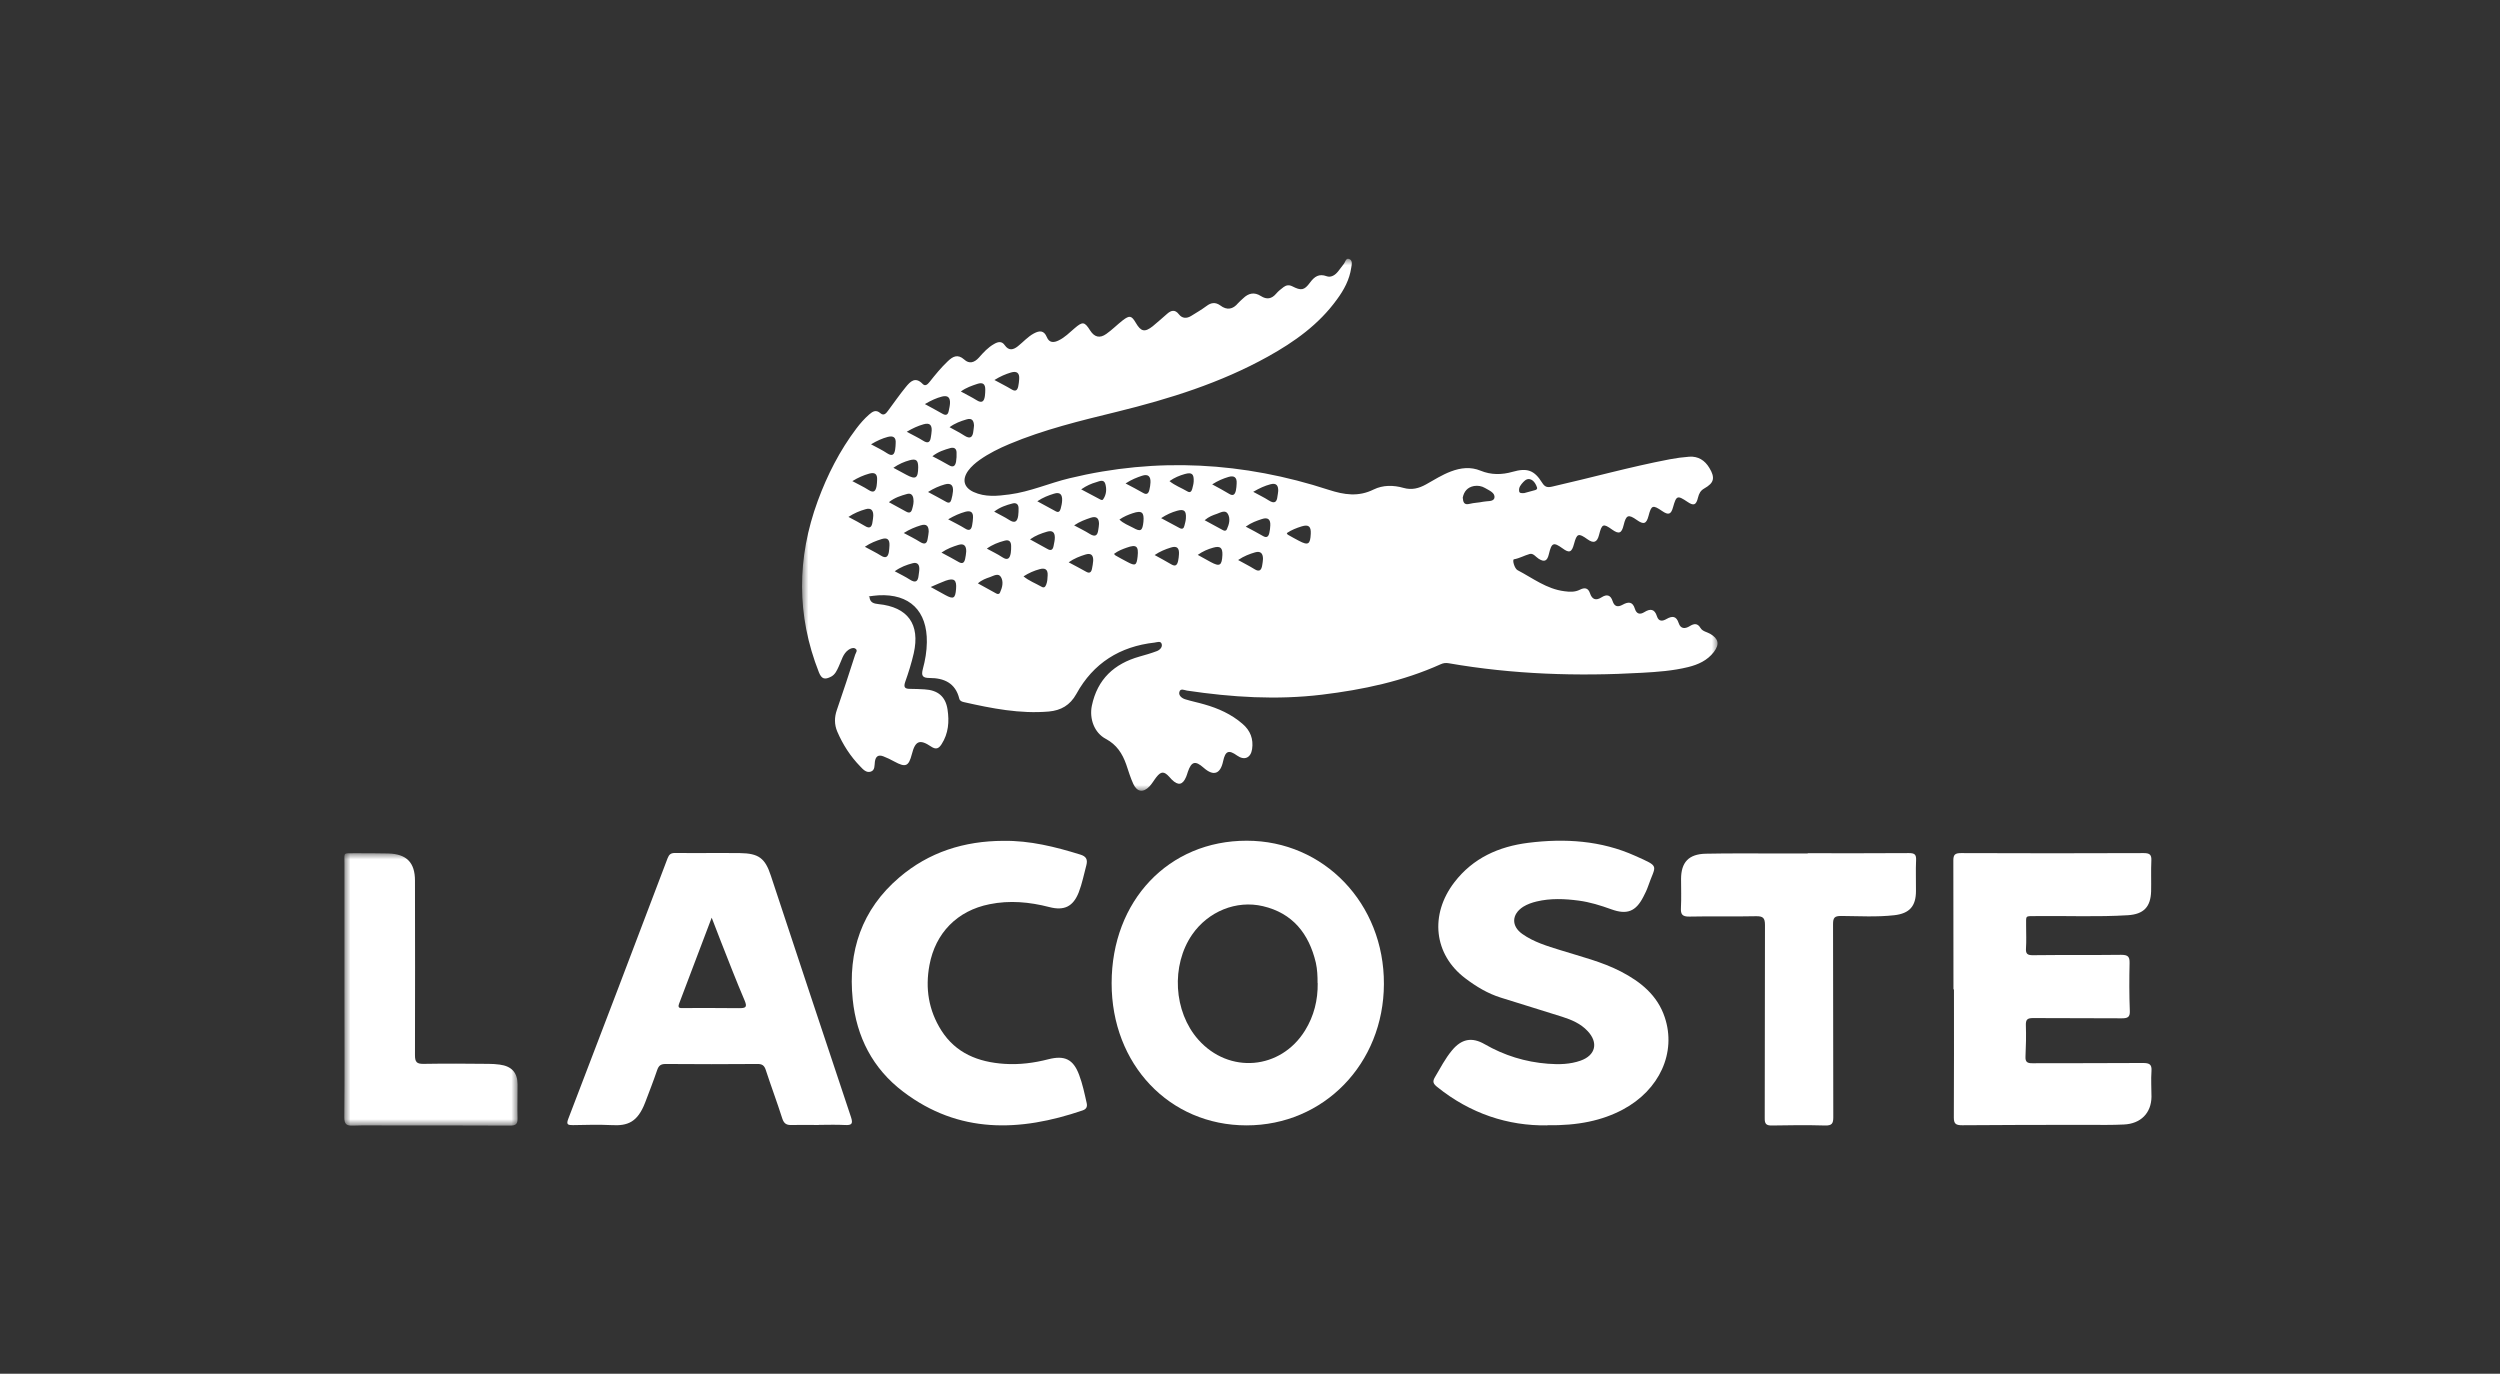
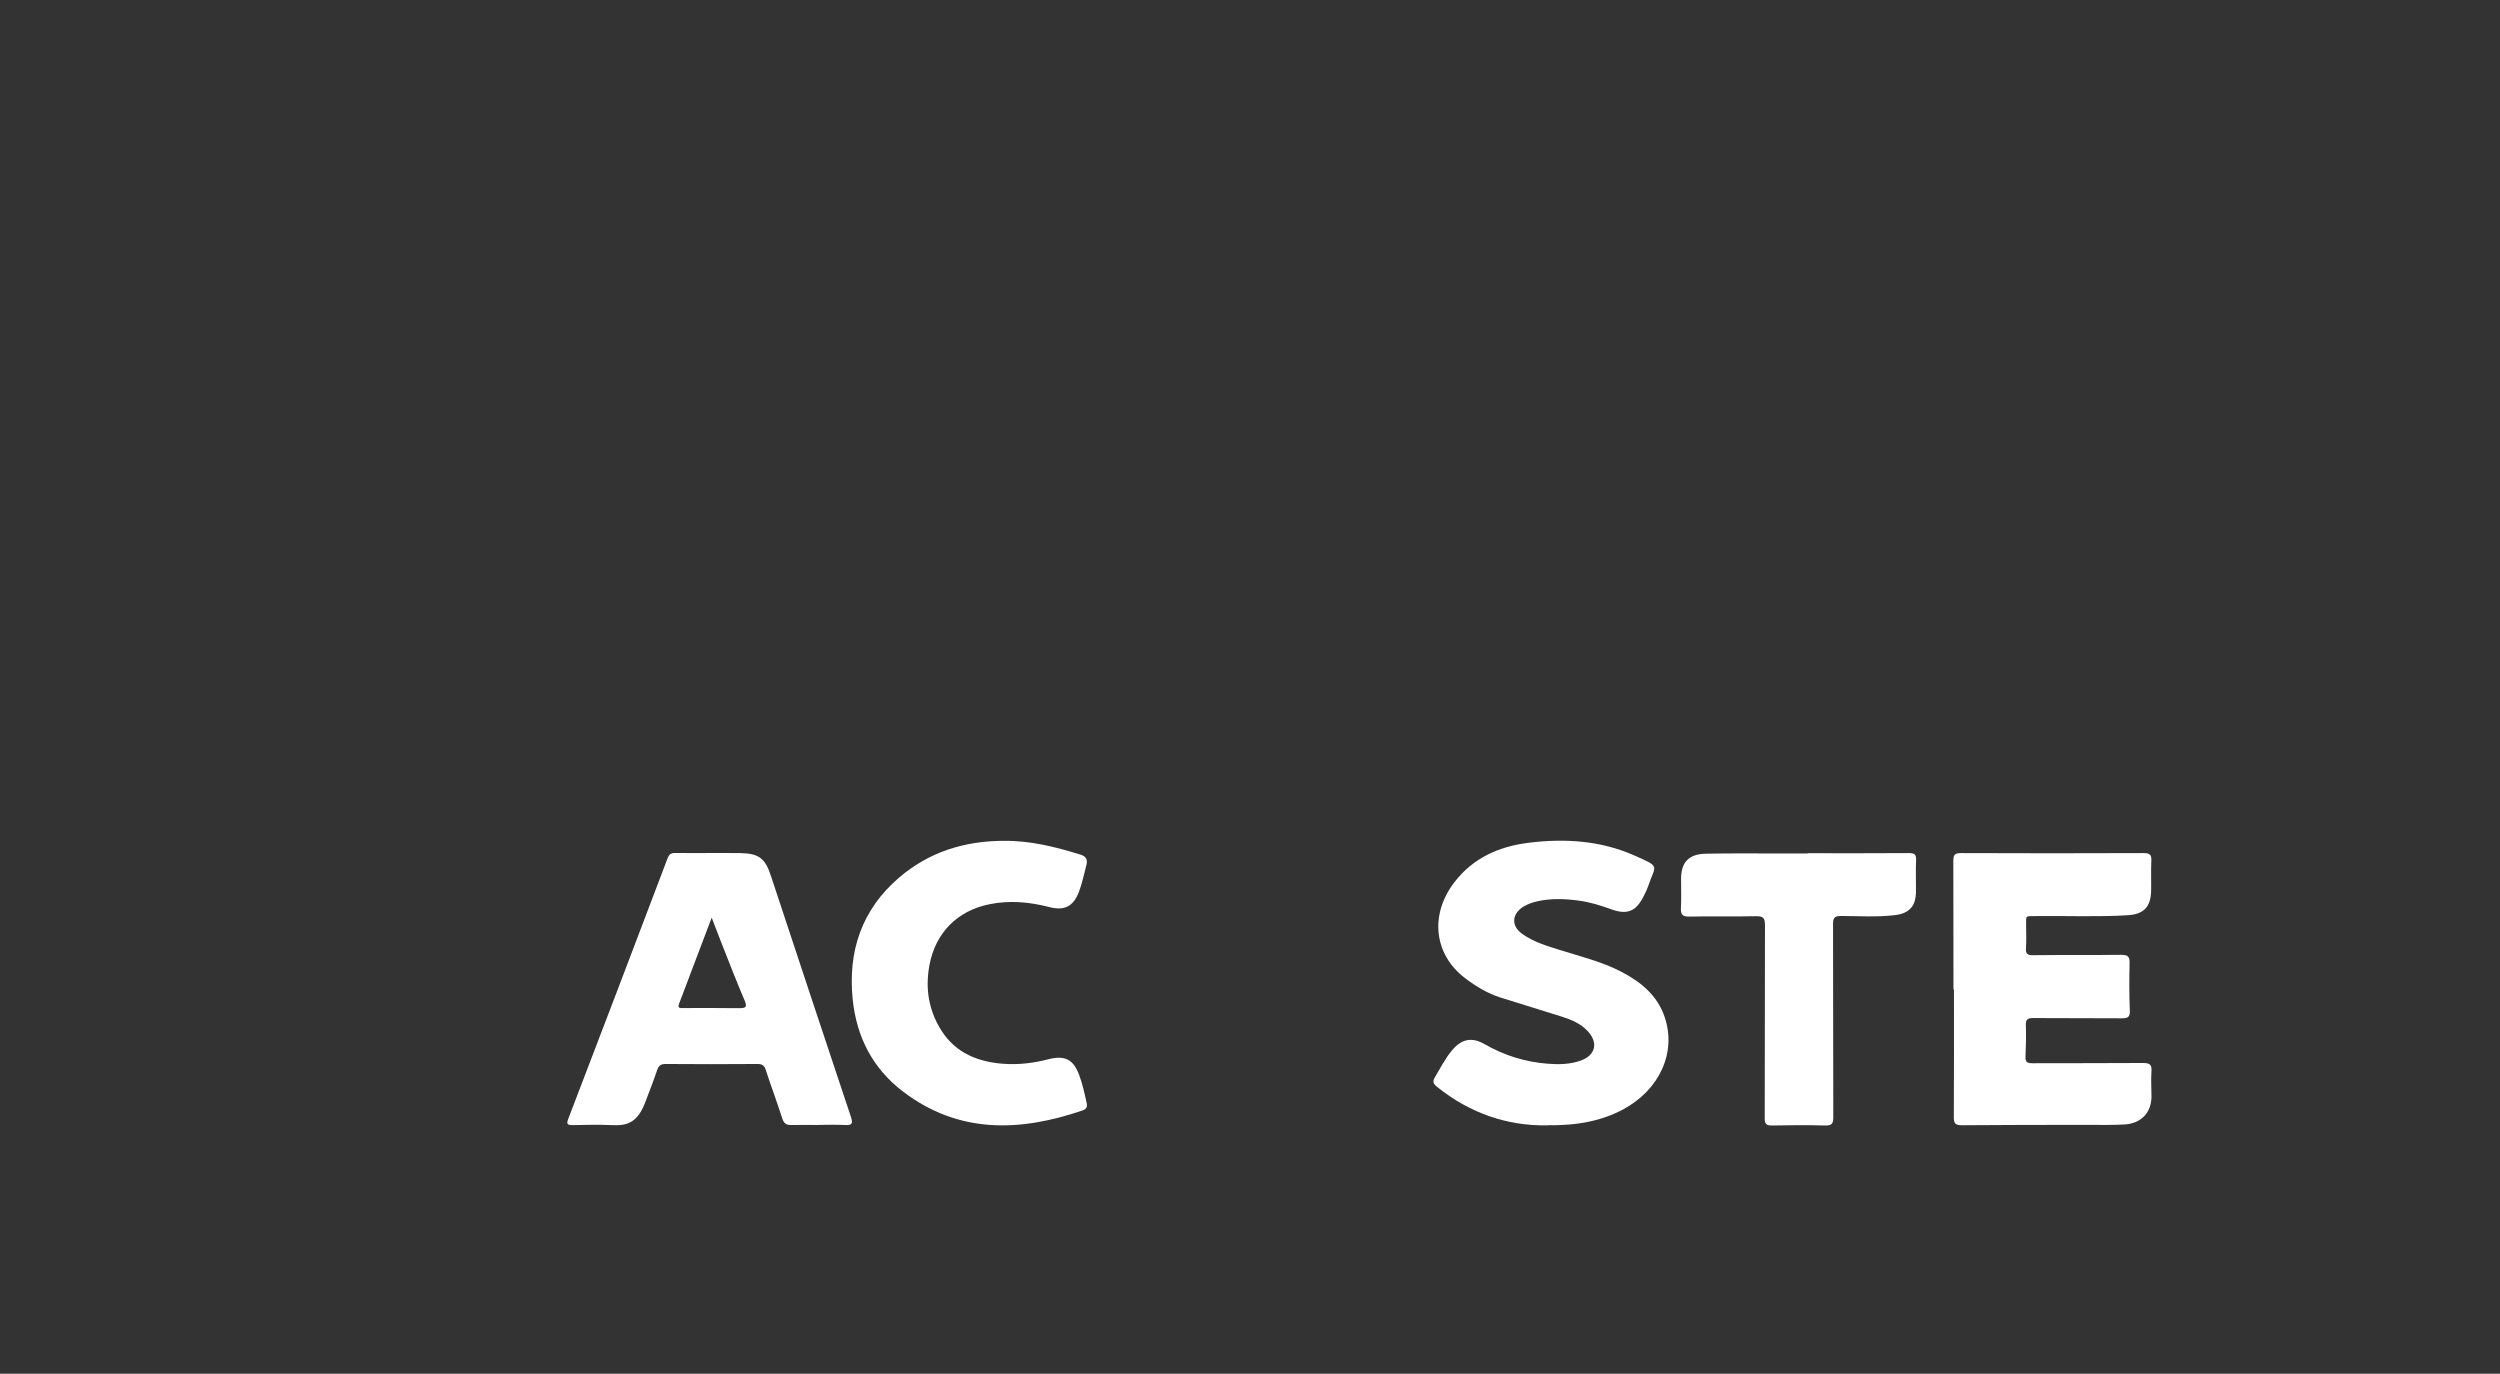
<svg xmlns="http://www.w3.org/2000/svg" id="a" width="202" height="111" viewBox="0 0 202 111">
  <rect x="0" y="0" width="202" height="111" fill="#333333" stroke="none" />
  <defs>
    <mask id="d" x="-.18" y="-.07" width="201.24" height="111" maskUnits="userSpaceOnUse">
      <g id="e">
        <rect id="f" x="-.18" y="-.07" width="201.24" height="111" style="fill:#fff;" />
      </g>
    </mask>
    <mask id="i" x="64.82" y="20.93" width="74" height="43" maskUnits="userSpaceOnUse">
      <g id="j">
        <polygon id="k" points="64.82 20.93 138.82 20.93 138.82 63.93 64.82 63.93 64.82 20.93" style="fill:#fff; fill-rule:evenodd;" />
      </g>
    </mask>
    <mask id="u" x="27.82" y="68.93" width="14" height="22" maskUnits="userSpaceOnUse">
      <g id="v">
        <polygon id="w" points="27.82 68.93 41.82 68.93 41.82 90.93 27.82 90.93 27.82 68.93" style="fill:#fff; fill-rule:evenodd;" />
      </g>
    </mask>
  </defs>
  <g id="b">
    <g id="c">
      <g style="mask:url(#d);">
        <g id="g">
          <g id="h">
            <g style="mask:url(#i);">
-               <path id="l" d="M123.16,39.84c.22-.06.55-.15.88-.24.1-.03.2-.09.15-.22-.09-.25-.21-.49-.46-.62-.27-.13-.47,0-.65.19-.19.21-.39.43-.33.75.02.14.16.16.41.14M97.95,39.14c.49.27.94.5,1.36.76.35.22.48.03.55-.27.04-.18.05-.37.06-.55.04-.52-.21-.68-.67-.54-.43.13-.84.3-1.31.6M80.34,30.7c.53.29.98.51,1.41.77.31.19.45.06.52-.23.05-.2.06-.4.08-.61.04-.51-.21-.67-.67-.53-.43.13-.84.3-1.34.61M87.36,39.54c.56.3,1.02.54,1.49.79.09.05.21.12.28.02.27-.38.3-.83.18-1.25-.12-.4-.47-.22-.73-.14-.39.11-.77.27-1.22.58M100.65,42.55c.52.28.96.5,1.38.75.31.19.46.07.53-.23.05-.2.07-.41.08-.61.03-.51-.21-.68-.68-.52-.42.14-.84.28-1.3.61M77.65,31.64c.45.25.87.45,1.25.69.44.28.62.11.68-.34.02-.16.03-.33.03-.49.01-.48-.2-.63-.65-.48-.44.15-.88.29-1.32.61M97.33,42.03c.53.29,1.01.55,1.49.81.13.07.25.06.31-.07.19-.41.3-.87.08-1.25-.21-.35-.6-.1-.89,0-.32.11-.64.22-.98.51M75.33,36.86c.47.25.91.47,1.33.72.37.23.53.06.59-.28.04-.24.05-.49.04-.73,0-.31-.19-.45-.49-.37-.5.14-1,.3-1.47.67M69.88,44.18c.49.27.91.47,1.31.72.38.24.56.1.63-.29.03-.18.04-.37.05-.55.02-.47-.18-.65-.64-.5-.44.14-.88.3-1.35.62M90.01,44.75c.06.07.08.11.12.13.32.18.64.36.97.53.64.34.74.28.82-.45.09-.83-.1-.99-.88-.71-.34.12-.69.25-1.02.5M70.38,35.9c.5.27.92.47,1.31.73.43.28.58.08.64-.32.03-.16.03-.33.04-.49.04-.48-.19-.63-.63-.52-.45.12-.88.31-1.36.6M86.34,45.43c.52.28.97.51,1.41.76.27.16.42.07.48-.22.04-.22.09-.44.1-.66.02-.46-.18-.65-.64-.5-.44.14-.88.3-1.35.63M82.7,46.57c.45.37.97.56,1.44.83.23.14.32.02.4-.18.09-.24.1-.48.11-.73.03-.5-.23-.62-.65-.5-.45.12-.88.31-1.3.58M79.02,47.14c.52.29,1,.55,1.47.81.12.07.25.07.31-.07.19-.41.3-.87.08-1.25-.21-.36-.6-.1-.89,0-.32.11-.65.22-.98.51M72.3,46.16c.46.25.86.44,1.23.68.42.27.64.17.69-.32.02-.2.07-.41.06-.61-.01-.34-.21-.49-.54-.4-.49.13-.96.3-1.45.65M75.2,47.43c.47.26.82.46,1.18.65.66.36.81.28.87-.49.06-.73-.15-.91-.84-.67-.36.13-.71.3-1.21.51M72.19,37.8c.41.22.73.39,1.04.56.76.41.95.29.96-.6,0-.57-.16-.72-.7-.57-.43.12-.84.29-1.31.61M94.49,38.87c.45.37.97.55,1.44.83.23.14.34.02.4-.19.05-.2.11-.4.12-.6.03-.61-.14-.77-.71-.61-.43.12-.84.29-1.24.57M68.56,41.77c.5.27.92.48,1.31.72.42.27.58.09.63-.33.02-.16.06-.32.06-.49.01-.45-.19-.66-.64-.52-.45.13-.88.3-1.37.62M73.27,34.89c.5.27.92.47,1.32.72.36.23.56.16.62-.27.03-.18.06-.37.07-.55.02-.47-.18-.64-.65-.51-.46.13-.88.32-1.37.61M93.81,41.86c.53.28,1.01.54,1.49.8.23.13.35.04.4-.18.05-.2.11-.4.12-.6.04-.61-.14-.77-.71-.61-.43.12-.84.3-1.3.6M90.45,41.98c.32.32.73.46,1.1.66.62.35.76.26.84-.48.07-.77-.13-.94-.87-.69-.36.12-.72.27-1.07.51M76.71,34.51c.43.24.83.44,1.2.68.49.32.69.14.74-.38.01-.14.05-.29.05-.43-.02-.39-.16-.63-.61-.49-.47.14-.92.3-1.37.63M103.97,43.07c.03.06.05.11.08.13.3.17.6.34.91.5.74.39.91.29.95-.57.03-.59-.17-.77-.73-.6-.42.13-.83.29-1.2.54M76.61,41.96c.5.27.94.48,1.36.74.37.24.52.08.58-.27.04-.2.06-.41.07-.61.02-.45-.2-.58-.62-.47-.46.13-.88.31-1.39.61M76.07,44.65c.53.29.97.51,1.39.76.31.18.45.06.52-.24.04-.2.08-.41.09-.61.01-.44-.17-.68-.64-.53-.44.14-.88.29-1.36.62M93.28,44.84c.48.27.93.5,1.36.76.35.21.48.04.55-.27.04-.18.06-.37.07-.55.03-.48-.15-.7-.65-.54-.45.14-.88.31-1.32.61M80.33,41.34c.43.24.84.43,1.21.67.46.3.66.14.73-.34.03-.2.03-.41.03-.62-.01-.31-.19-.45-.49-.37-.51.13-1.01.3-1.47.65M71.83,40.58c.49.27.93.5,1.37.75.26.15.42.1.5-.19.08-.28.15-.56.1-.85-.04-.29-.2-.46-.5-.38-.5.14-1,.29-1.47.66M101.26,39.74c.47.26.88.45,1.25.69.45.29.66.17.71-.33.02-.14.05-.28.06-.43.01-.43-.14-.67-.63-.54-.45.12-.88.31-1.39.61M96.77,44.83c.38.21.71.4,1.05.58.74.4.91.29.95-.57.02-.58-.17-.75-.74-.59-.43.12-.84.29-1.26.59M68.86,38.87c.49.27.92.46,1.32.72.44.29.58.06.65-.32.03-.16.03-.33.04-.49.03-.48-.18-.64-.64-.51-.46.13-.88.31-1.37.61M83.24,43.59c.49.27.94.51,1.38.76.3.18.45.08.51-.24.04-.22.1-.45.1-.67,0-.42-.18-.61-.63-.48-.47.14-.92.3-1.37.62M74.73,32.65c.52.29.98.52,1.42.78.31.18.45.07.51-.24.04-.2.09-.4.1-.61.02-.44-.16-.66-.64-.54-.46.12-.88.31-1.39.61M86.79,42.45c.48.26.88.45,1.26.69.42.26.63.16.69-.32.02-.16.06-.33.06-.49,0-.44-.19-.65-.66-.5-.44.15-.88.3-1.35.62M79.72,44.32c.45.25.87.44,1.26.7.45.3.62.09.69-.34.03-.18.03-.37.03-.55,0-.37-.16-.55-.54-.44-.49.13-.97.31-1.44.65M83.81,40.5c.53.29,1.01.54,1.49.81.25.14.34-.01.4-.2.06-.22.11-.44.12-.67.02-.47-.16-.71-.66-.55-.45.14-.88.3-1.34.61M74.98,39.75c.53.29,1.02.54,1.49.81.24.13.34.01.4-.19.06-.22.11-.44.13-.67.04-.48-.16-.7-.66-.56-.45.13-.88.31-1.35.61M100.04,45.25c.5.28.91.48,1.31.73.42.27.58.08.64-.33.02-.16.06-.32.06-.49,0-.44-.19-.66-.64-.53-.44.13-.88.29-1.37.62M90.94,39.06c.53.28.98.51,1.41.76.31.19.45.05.52-.24.05-.2.08-.4.09-.61.02-.48-.2-.69-.68-.53-.42.14-.84.3-1.33.62M73.03,43.07c.49.26.91.47,1.31.72.37.23.56.15.62-.28.03-.18.07-.37.08-.55,0-.45-.17-.66-.65-.51-.45.14-.88.31-1.37.62M118.19,40.21c.03.36.1.62.56.5.35-.09.73-.09,1.09-.17.32-.07.85.02.91-.32.07-.41-.43-.59-.76-.79-.27-.16-.58-.21-.89-.16-.53.1-.81.44-.91.94M70.25,48.23c.05.49.39.54.72.58,2.38.24,3.39,1.62,2.86,3.98-.18.78-.42,1.55-.69,2.31-.15.44-.02.56.39.56.39,0,.78.02,1.17.04,1.07.06,1.7.57,1.86,1.62.15.98.08,1.94-.48,2.81-.22.34-.44.47-.85.19-.92-.62-1.28-.46-1.55.61-.26,1-.5,1.1-1.42.6-.29-.16-.58-.3-.89-.42-.4-.15-.62,0-.68.44-.04.3.02.69-.34.8-.36.11-.62-.19-.84-.42-.8-.82-1.41-1.77-1.86-2.82-.24-.57-.24-1.15-.03-1.75.51-1.48,1-2.97,1.48-4.47.05-.15.24-.35,0-.49-.17-.1-.37,0-.52.09-.48.32-.58.89-.81,1.36-.15.32-.28.64-.61.82-.52.27-.77.2-.99-.34-1.82-4.61-1.79-9.24-.09-13.87.77-2.09,1.77-4.05,3.11-5.83.31-.41.65-.8,1.04-1.14.27-.23.54-.43.91-.1.29.25.48-.02.64-.24.47-.63.91-1.27,1.41-1.88.36-.44.76-.87,1.36-.25.21.22.4.04.56-.16.46-.58.93-1.16,1.47-1.67.41-.39.8-.61,1.33-.14.4.37.81.26,1.18-.15.37-.42.74-.83,1.24-1.11.31-.18.62-.25.86.11.32.45.67.38,1.05.08.43-.34.8-.77,1.3-1.04.45-.24.81-.26,1.04.29.2.49.57.47.97.27.49-.24.86-.62,1.27-.97.66-.57.81-.55,1.27.18.34.53.77.65,1.3.27.47-.33.88-.75,1.33-1.1.55-.42.71-.38,1.05.2.42.72.72.79,1.37.28.4-.32.78-.68,1.17-1.01.32-.28.63-.36.94.04.27.35.63.36.99.14.42-.26.85-.51,1.24-.8.38-.29.73-.33,1.12-.05.54.41,1.02.32,1.44-.19.12-.14.27-.25.4-.38.44-.43.91-.53,1.44-.19.47.3.87.24,1.24-.2.17-.2.39-.37.6-.53.21-.15.43-.19.69-.06.72.37.97.34,1.44-.3.36-.49.73-.74,1.35-.51.3.11.61-.05.83-.29.19-.21.35-.46.53-.68.14-.16.18-.52.44-.43.31.11.22.46.18.71-.14.97-.59,1.8-1.16,2.57-1.46,2.02-3.43,3.42-5.57,4.61-3.83,2.13-7.97,3.42-12.2,4.46-2.94.72-5.89,1.43-8.7,2.61-.83.35-1.64.75-2.38,1.27-.35.25-.68.53-.94.88-.51.71-.36,1.35.43,1.72.94.43,1.92.33,2.9.2,1.68-.22,3.23-.92,4.86-1.31,7.07-1.71,14.06-1.31,20.95.94,1.24.4,2.39.58,3.62-.03.75-.37,1.61-.36,2.41-.13.67.19,1.24.04,1.82-.28.66-.37,1.3-.78,2.02-1.05.79-.3,1.59-.39,2.39-.06.85.35,1.72.34,2.59.09,1.17-.33,1.75-.14,2.39.89.22.35.42.39.79.31,3.17-.72,6.31-1.6,9.51-2.21.52-.1,1.05-.17,1.58-.21.72-.05,1.26.29,1.63.91.48.8.39,1.2-.42,1.66-.3.17-.42.41-.5.73-.15.62-.35.69-.85.35-.82-.55-.9-.52-1.17.44-.16.58-.37.65-.88.3-.76-.52-.87-.48-1.1.4-.17.64-.39.72-.95.32-.68-.48-.86-.41-1.06.42-.16.67-.38.75-.93.36-.72-.52-.83-.47-1.06.44-.15.59-.43.7-.92.35-.74-.53-.87-.49-1.1.37-.18.68-.38.76-.92.36-.74-.53-.89-.47-1.11.46-.13.56-.36.67-.82.38-.24-.15-.44-.47-.73-.39-.43.12-.82.35-1.27.43-.16.03.04.75.29.88,1.23.64,2.34,1.52,3.78,1.7.44.06.85.08,1.25-.12.37-.19.67-.17.82.28.17.52.49.62.94.33.42-.27.73-.19.89.31.15.46.43.5.81.29.45-.25.81-.27.99.33.13.42.41.49.76.27.48-.3.83-.27,1.02.33.14.45.46.41.78.22.46-.26.79-.25.98.34.16.48.52.47.89.24.34-.21.63-.26.87.15.17.28.52.32.78.47.68.4.78.84.3,1.47-.53.69-1.27,1.02-2.08,1.22-1.22.3-2.47.39-3.72.46-5.23.3-10.44.13-15.62-.77-.24-.04-.43-.02-.65.08-3.06,1.38-6.3,2.06-9.6,2.46-3.65.44-7.28.21-10.9-.33-.2-.03-.54-.22-.62.12-.07.28.21.5.47.58.51.16,1.03.26,1.54.41,1.13.32,2.19.79,3.1,1.58.63.54.89,1.22.77,2.04-.11.72-.63.93-1.21.52-.68-.49-.95-.38-1.13.45-.22,1.05-.78,1.24-1.58.53-.67-.59-.98-.51-1.27.33-.05.14-.08.28-.14.41-.28.66-.64.73-1.16.22-.07-.07-.14-.15-.21-.23-.41-.45-.66-.45-1.04.04-.19.24-.34.52-.55.74-.51.53-1,.46-1.31-.2-.23-.5-.39-1.04-.57-1.57-.31-.88-.77-1.6-1.65-2.07-.93-.49-1.34-1.62-1.13-2.67.45-2.16,1.81-3.4,3.85-3.98.47-.13.95-.27,1.4-.44.24-.09.46-.31.4-.56-.07-.3-.39-.15-.58-.13-2.79.31-4.95,1.65-6.32,4.15-.51.92-1.25,1.33-2.22,1.42-2.34.2-4.61-.25-6.87-.76-.16-.04-.32-.09-.37-.28-.31-1.27-1.24-1.67-2.4-1.67-.57,0-.69-.18-.54-.74.19-.7.31-1.41.32-2.14.04-2.54-1.39-3.94-3.91-3.8-.26.01-.52.06-.79.09" style="fill:#fff;" />
-             </g>
+               </g>
          </g>
        </g>
-         <path id="m" d="M106.46,79.43c0-.55-.02-1.1-.14-1.64-.56-2.37-1.89-4.01-4.27-4.57-2.16-.51-4.43.43-5.72,2.29-1.72,2.49-1.51,6.23.49,8.49,2.48,2.8,6.66,2.45,8.63-.74.72-1.17,1.04-2.45,1.02-3.83M100.72,90.93c-6.23,0-10.91-4.93-10.9-11.49,0-6.66,4.61-11.52,10.92-11.51,6.24,0,11.11,5.09,11.08,11.58-.02,6.44-4.86,11.42-11.1,11.42" style="fill:#fff;" />
        <path id="n" d="M157.84,79.95c0-3.47,0-6.95-.01-10.42,0-.46.12-.6.62-.6,4.92.02,9.84.02,14.76,0,.5,0,.64.14.62.6-.04.83,0,1.67-.02,2.5-.04,1.24-.59,1.84-1.88,1.92-2.45.15-4.9.04-7.35.07-1,.01-.86-.09-.87.81,0,.6.03,1.19-.01,1.79-.03.45.11.57.59.56,2.37-.03,4.73,0,7.1-.03.57,0,.69.16.68.67-.03,1.29-.03,2.58.02,3.87.02.49-.17.59-.64.59-2.39-.02-4.78,0-7.16-.02-.46,0-.61.1-.6.56.03.85.01,1.71-.03,2.56-.02.42.14.54.57.53,2.97-.01,5.94,0,8.91-.02.54,0,.74.11.7.66-.05.69,0,1.39,0,2.08-.02,1.3-.86,2.17-2.23,2.23-.95.05-1.91.03-2.86.03-3.4,0-6.81,0-10.21.03-.51,0-.67-.12-.67-.62.02-3.45.01-6.91.01-10.36h-.01Z" style="fill:#fff;" />
        <path id="o" d="M57.5,74.16c-.91,2.4-1.77,4.67-2.63,6.94-.16.42.16.35.4.35,1.48,0,2.96-.01,4.44.01.53,0,.69-.06.46-.61-.68-1.59-1.3-3.2-1.93-4.8-.23-.59-.45-1.18-.73-1.89M66.15,90.9c-.72,0-1.44-.02-2.16,0-.43.02-.64-.1-.78-.52-.42-1.32-.91-2.62-1.34-3.94-.12-.36-.3-.48-.69-.47-2.47.02-4.93.02-7.4,0-.41,0-.56.15-.68.49-.3.88-.64,1.75-.97,2.62-.62,1.62-1.44,1.9-2.7,1.83-1.05-.05-2.1-.02-3.14,0-.4,0-.55-.04-.38-.49,2.69-7.02,5.37-14.04,8.03-21.07.12-.31.26-.43.61-.43,1.75.02,3.49-.01,5.24.01,1.51.02,2.03.41,2.49,1.81,2.16,6.51,4.3,13.02,6.48,19.52.18.55.06.67-.5.64-.7-.04-1.4-.01-2.1-.01" style="fill:#fff;" />
        <path id="p" d="M125.01,90.93c-3.16.05-6.21-.95-8.88-3.1-.31-.25-.41-.42-.19-.79.44-.74.83-1.51,1.39-2.18.76-.91,1.59-1.09,2.63-.49,1.58.91,3.28,1.44,5.11,1.58.9.07,1.79.05,2.64-.25,1.22-.43,1.46-1.46.56-2.4-.55-.59-1.28-.9-2.03-1.14-1.65-.53-3.31-1.02-4.97-1.55-1.06-.33-2-.9-2.87-1.56-2.55-1.92-2.9-5.15-.88-7.77,1.5-1.95,3.58-2.88,5.96-3.18,2.96-.37,5.88-.19,8.64,1.05,2.08.93,1.65.69,1.04,2.48-.1.29-.24.57-.38.84-.61,1.19-1.33,1.46-2.59,1-.86-.31-1.72-.58-2.63-.7-1.13-.15-2.27-.2-3.4.07-.38.09-.75.22-1.09.43-.94.61-.97,1.56-.06,2.2.92.65,2,.97,3.06,1.3,1.65.52,3.35.93,4.9,1.73,1.6.83,2.95,1.92,3.54,3.69.96,2.86-.42,5.88-3.38,7.46-1.67.89-3.62,1.31-6.14,1.27" style="fill:#fff;" />
        <path id="q" d="M81.07,67.94c2.15-.03,4.19.48,6.22,1.11.46.14.61.38.49.85-.2.74-.34,1.49-.62,2.21-.45,1.13-1.16,1.5-2.38,1.18-1.59-.41-3.2-.56-4.82-.23-2.62.52-4.38,2.33-4.86,4.92-.35,1.88-.07,3.65.96,5.28,1.17,1.84,2.98,2.56,5.1,2.7,1.2.08,2.38-.07,3.54-.37,1.33-.34,2.02,0,2.49,1.25.28.74.44,1.51.61,2.27.07.29,0,.5-.32.61-5.08,1.74-10.01,1.9-14.5-1.51-2.47-1.87-3.77-4.43-4.08-7.45-.4-3.89.72-7.27,3.77-9.87,2.39-2.04,5.24-2.94,8.4-2.95" style="fill:#fff;" />
        <path id="r" d="M146.07,68.94c2.73,0,5.46.01,8.18-.01.44,0,.59.11.57.56-.04.83,0,1.67-.01,2.5,0,1.23-.52,1.82-1.75,1.96-1.43.16-2.86.07-4.3.06-.54,0-.65.15-.65.67.02,5.2,0,10.39.02,15.59,0,.51-.11.68-.65.67-1.43-.04-2.87-.03-4.3,0-.48.01-.6-.14-.59-.6.02-5.2,0-10.39.02-15.59,0-.58-.15-.73-.73-.72-1.79.04-3.58-.01-5.38.03-.57.01-.71-.18-.68-.71.04-.77.01-1.55.01-2.32,0-1.35.61-2.02,1.99-2.05,1.93-.04,3.86-.02,5.79-.02.82,0,1.63,0,2.45,0" style="fill:#fff;" />
        <g id="s">
          <g id="t">
            <g style="mask:url(#u);">
-               <path id="x" d="M27.83,79.9c0-3.39,0-6.79,0-10.18,0-.87-.12-.77.82-.78.91,0,1.81,0,2.72.02,1.48.04,2.16.73,2.16,2.19,0,4.7.02,9.41,0,14.11,0,.55.14.71.7.7,1.75-.03,3.5-.02,5.25,0,.3,0,.6.02.9.06.96.13,1.43.64,1.44,1.59.01.91-.03,1.83,0,2.74.01.47-.14.6-.61.6-3.18-.02-6.36-.01-9.54-.01-1.05,0-2.09-.03-3.14.01-.53.02-.71-.11-.71-.67.03-3.45.01-6.91.01-10.36h0Z" style="fill:#fff;" />
-             </g>
+               </g>
          </g>
        </g>
      </g>
    </g>
  </g>
</svg>